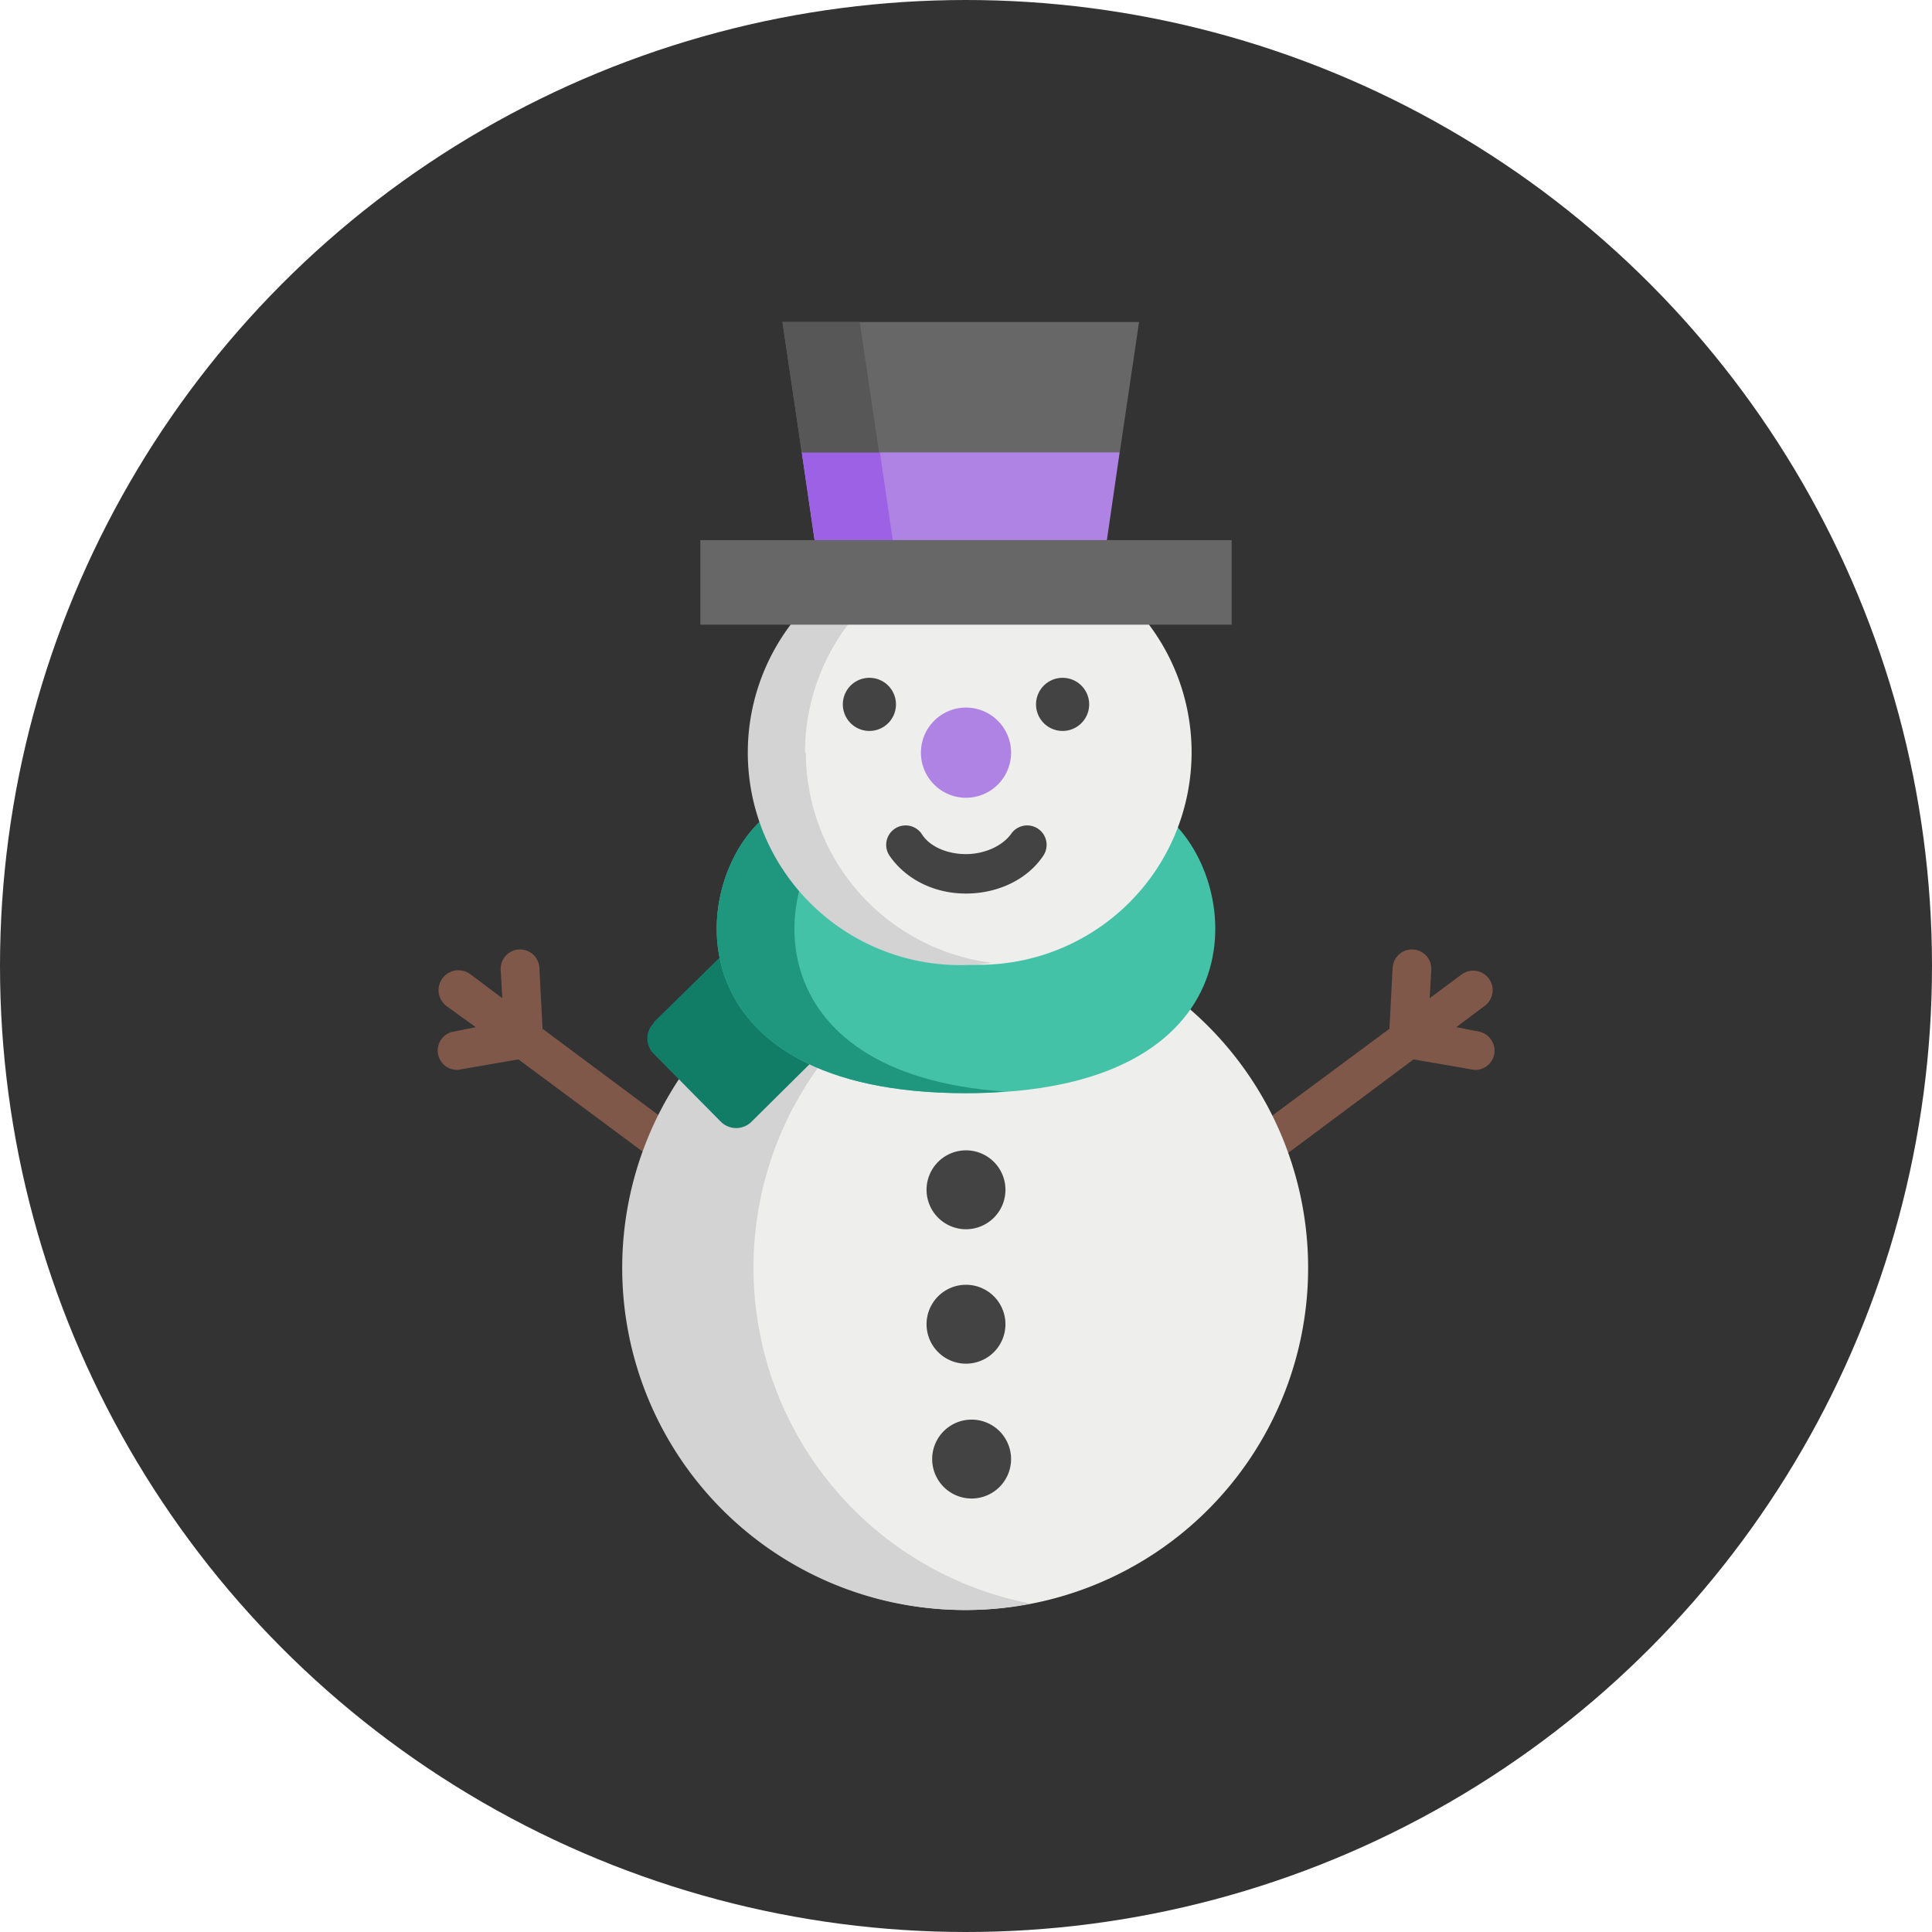
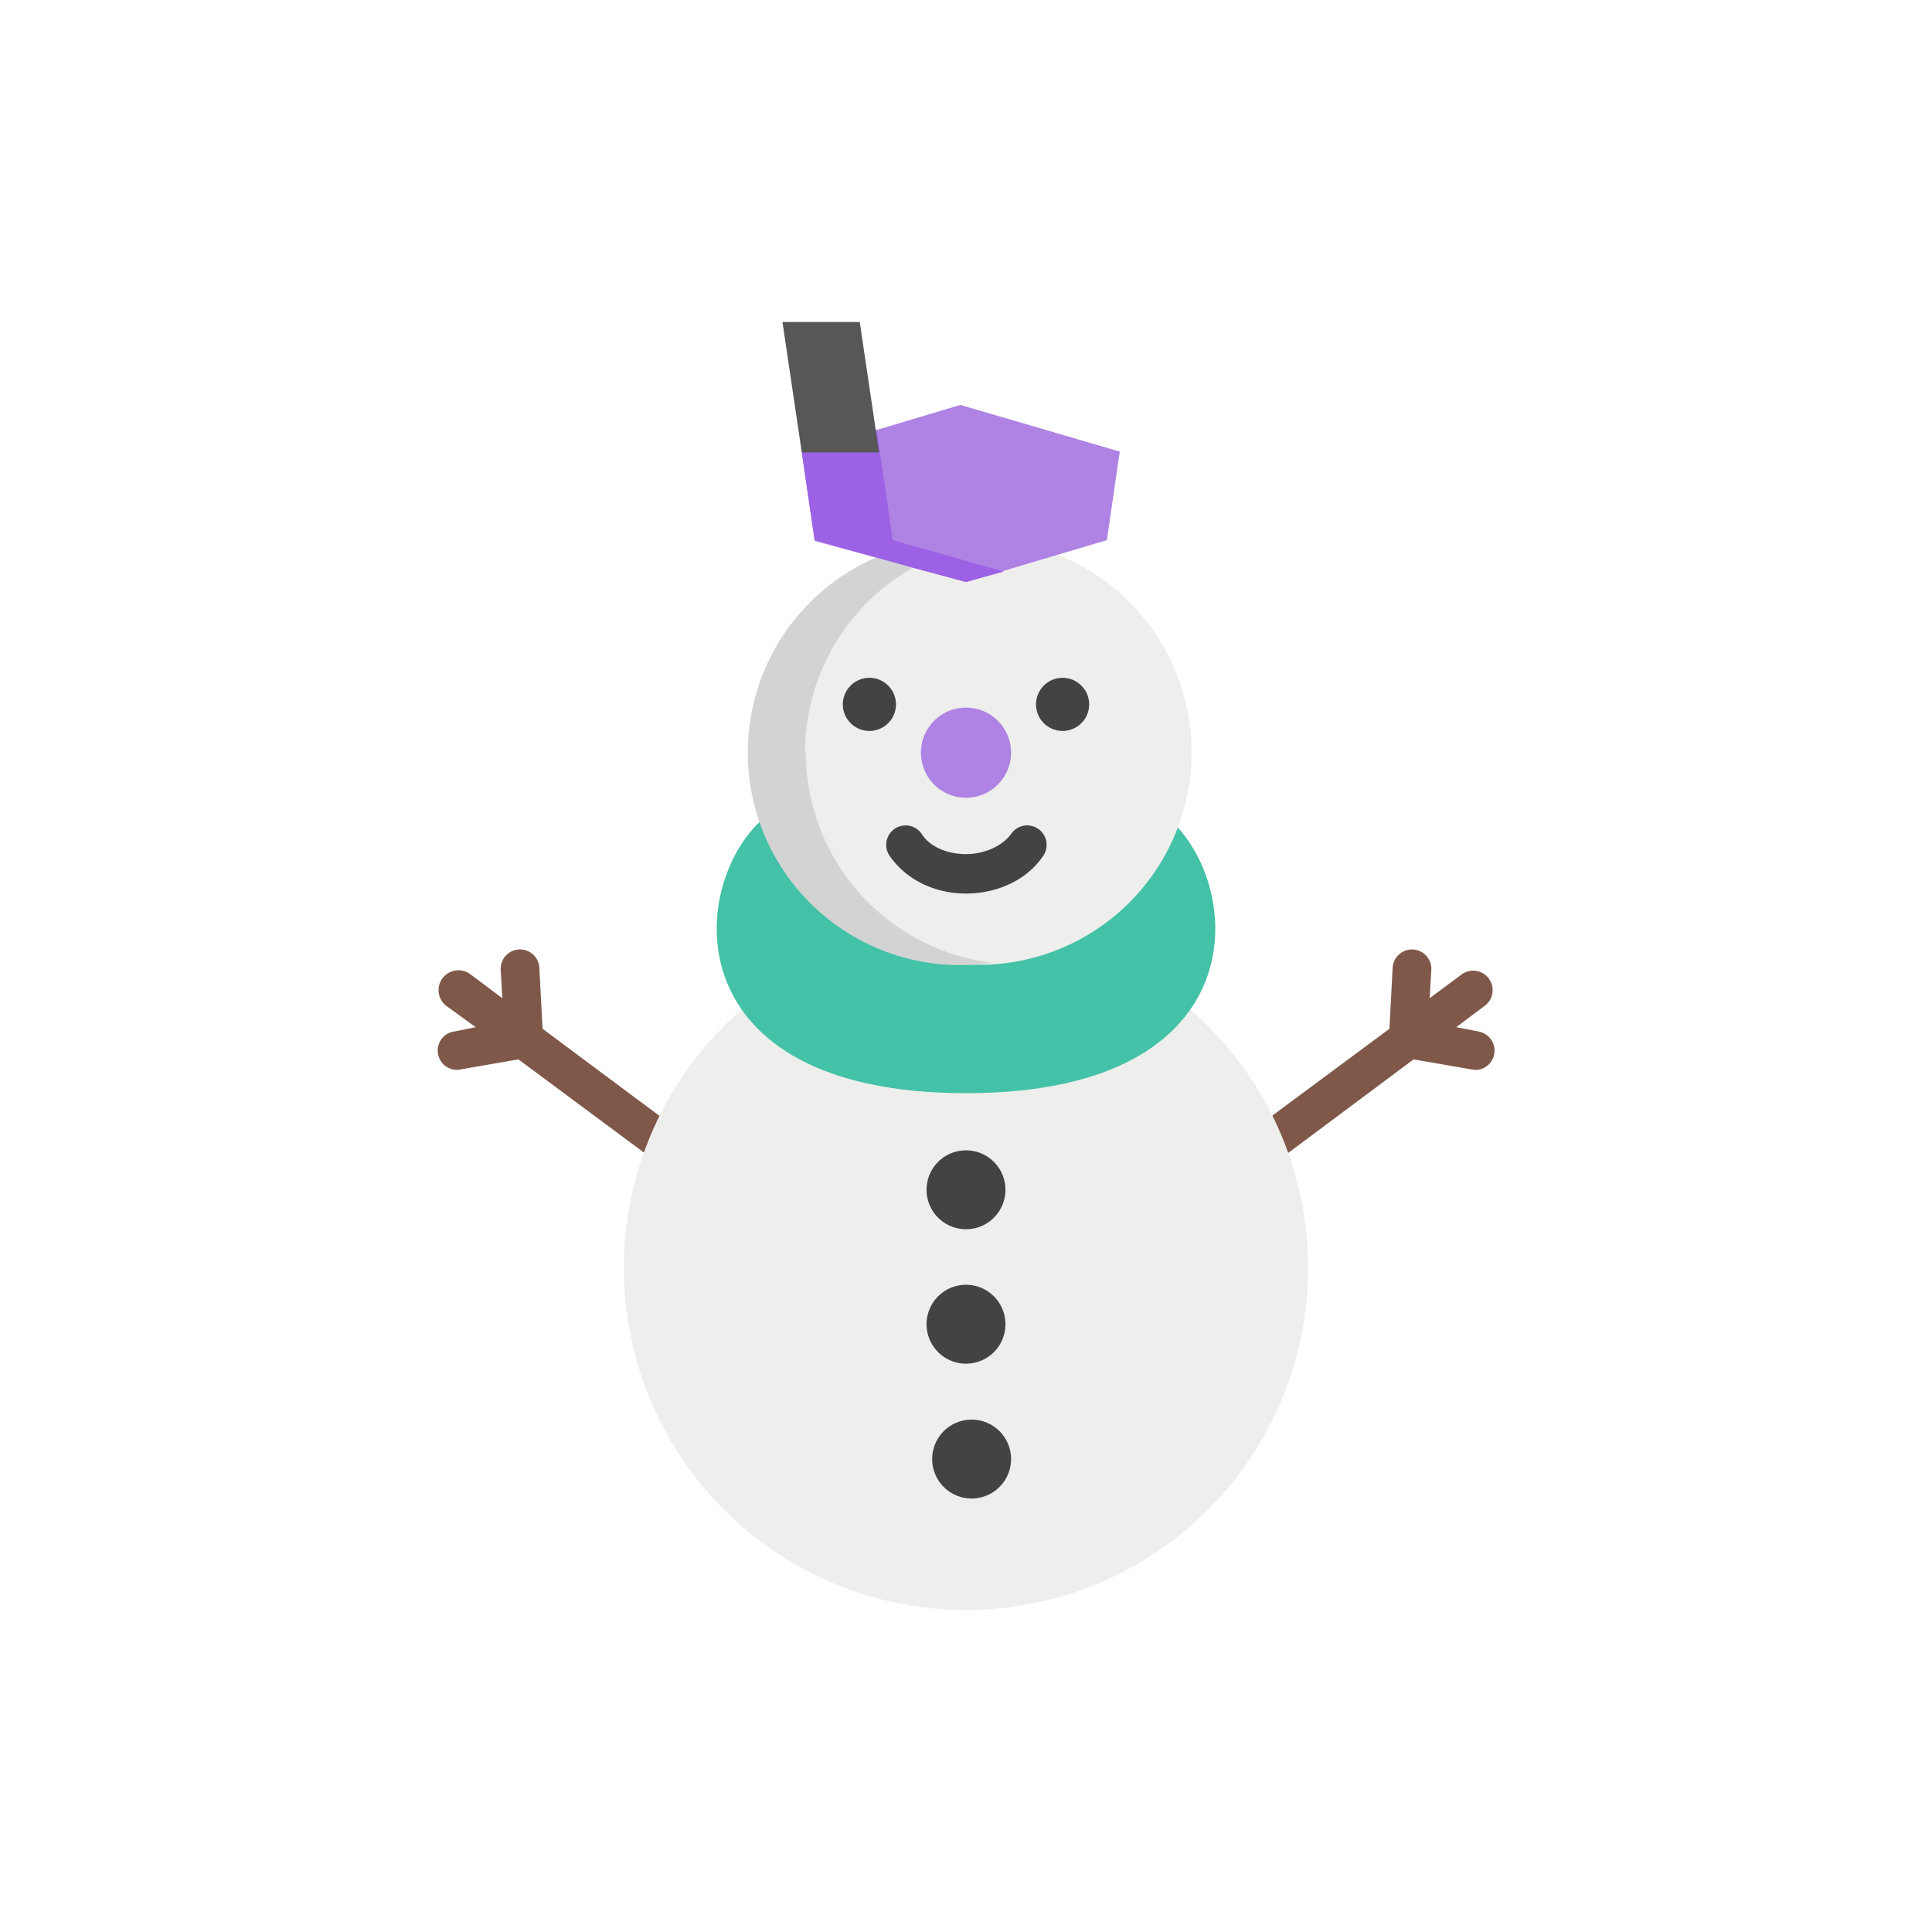
<svg xmlns="http://www.w3.org/2000/svg" width="24" height="24" fill="none">
-   <circle cx="12" cy="12" r="12" fill="#333" />
  <path fill="#7F584A" d="m18.4 12.82-.31-.06.36-.27a.24.24 0 1 0-.3-.38l-.39.29.02-.35a.24.24 0 1 0-.48-.03l-.04.76-1.97 1.46a.24.24 0 0 0 .3.39l1.97-1.47.75.13h.04a.24.24 0 0 0 .04-.47M8.7 14.24l-1.96-1.46-.04-.76a.24.24 0 0 0-.48.03l.02.35-.4-.3a.24.24 0 1 0-.29.4l.36.26-.3.06a.24.24 0 0 0 .08.47l.75-.13 1.98 1.47a.24.24 0 0 0 .33-.05.24.24 0 0 0-.05-.34" />
  <path fill="#EEEEEC" d="M12 20a4.25 4.25 0 1 0 0-8.5 4.25 4.25 0 0 0 0 8.5" />
-   <path fill="#D4D3D3" d="M9.36 15.75c0-2.07 1.48-3.8 3.44-4.17a4.25 4.25 0 1 0 0 8.34 4.25 4.25 0 0 1-3.44-4.17" />
-   <path fill="#117D66" d="m8.12 12.7 1.12-1.1 1.22 1.22-1.12 1.11a.27.27 0 0 1-.39 0l-.83-.84a.27.27 0 0 1 0-.38" />
  <path fill="#44C2A7" d="M14.51 10.16c.95.82 1.14 3.42-2.51 3.42s-3.46-2.6-2.51-3.42z" />
-   <path fill="#1F967E" d="M10.46 10.16h-.97c-.95.82-1.14 3.42 2.51 3.42q.25 0 .48-.02c-3.15-.22-2.93-2.62-2.02-3.4" />
  <path fill="#EEEEEC" d="M12 11.98a2.64 2.64 0 1 0 0-5.27 2.64 2.64 0 0 0 0 5.27" />
  <path fill="#D4D3D3" d="M10 9.35a2.64 2.64 0 0 1 2.32-2.62L12 6.71a2.64 2.64 0 1 0 .32 5.25 2.64 2.64 0 0 1-2.31-2.61" />
  <path fill="#424342" d="M12 15.27a.49.49 0 1 0 0-.98.49.49 0 0 0 0 .98m0 1.67a.49.49 0 1 0 0-.98.49.49 0 0 0 0 .98m0 1.67a.49.49 0 1 0 0-.97.49.49 0 0 0 0 .97" />
  <path fill="#AE83E4" d="M12 9.91a.56.56 0 1 0 0-1.12.56.56 0 0 0 0 1.12" />
  <path fill="#424342" d="M12 11.1c-.4 0-.75-.18-.95-.47a.24.24 0 1 1 .4-.27c.1.16.32.25.55.25s.45-.1.56-.25a.24.24 0 0 1 .4.27c-.2.3-.57.47-.96.47m-1.2-2.02a.33.33 0 1 0 0-.66.33.33 0 0 0 0 .66m2.4 0a.33.33 0 1 0 0-.66.33.33 0 0 0 0 .66" />
  <path fill="#AE83E4" d="m11.93 5.03-1.97.59.16 1.1 1.88.51 1.75-.52.16-1.1z" />
  <path fill="#9C61E5" d="m12.47 7.1-1.38-.39-.2-1.37-.93.28.16 1.09 1.25.35.63.17z" />
-   <path fill="#666766" d="M15.3 6.71H8.7v1.05h6.6zM14.15 4l-.24 1.62H9.96L9.72 4z" />
  <path fill="#575757" d="M10.92 5.62 10.68 4h-.96l.24 1.62z" />
</svg>